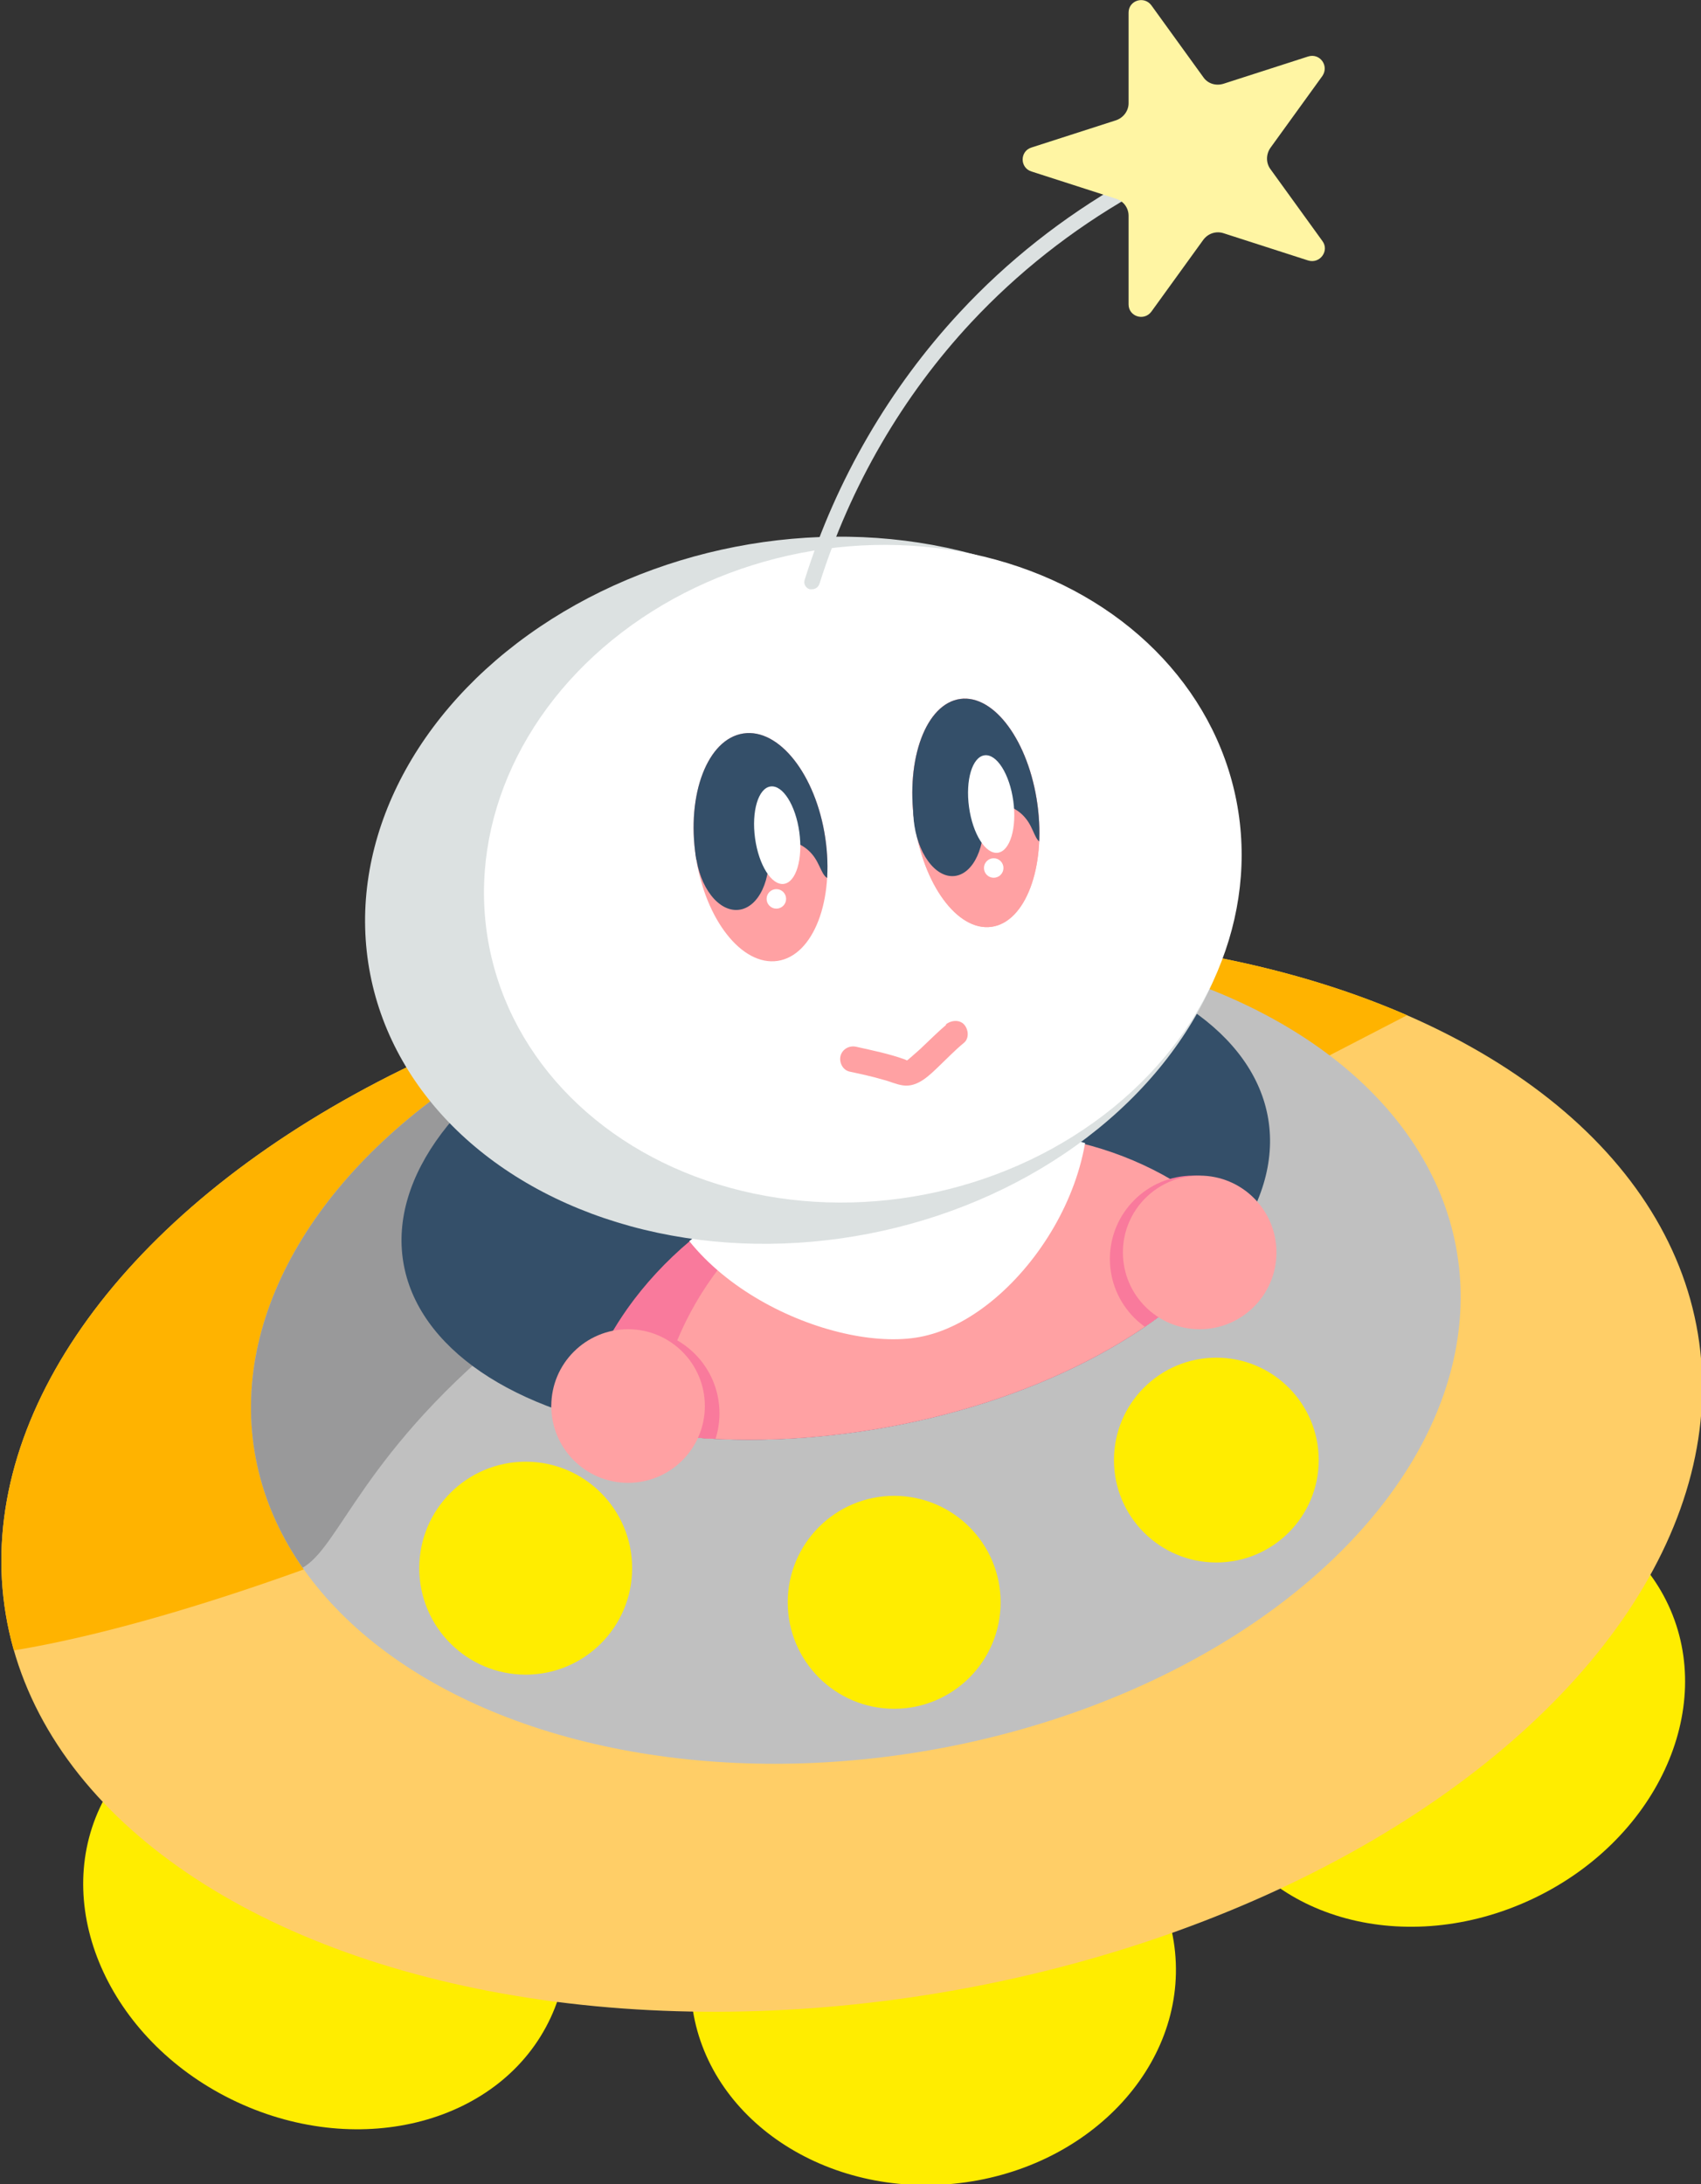
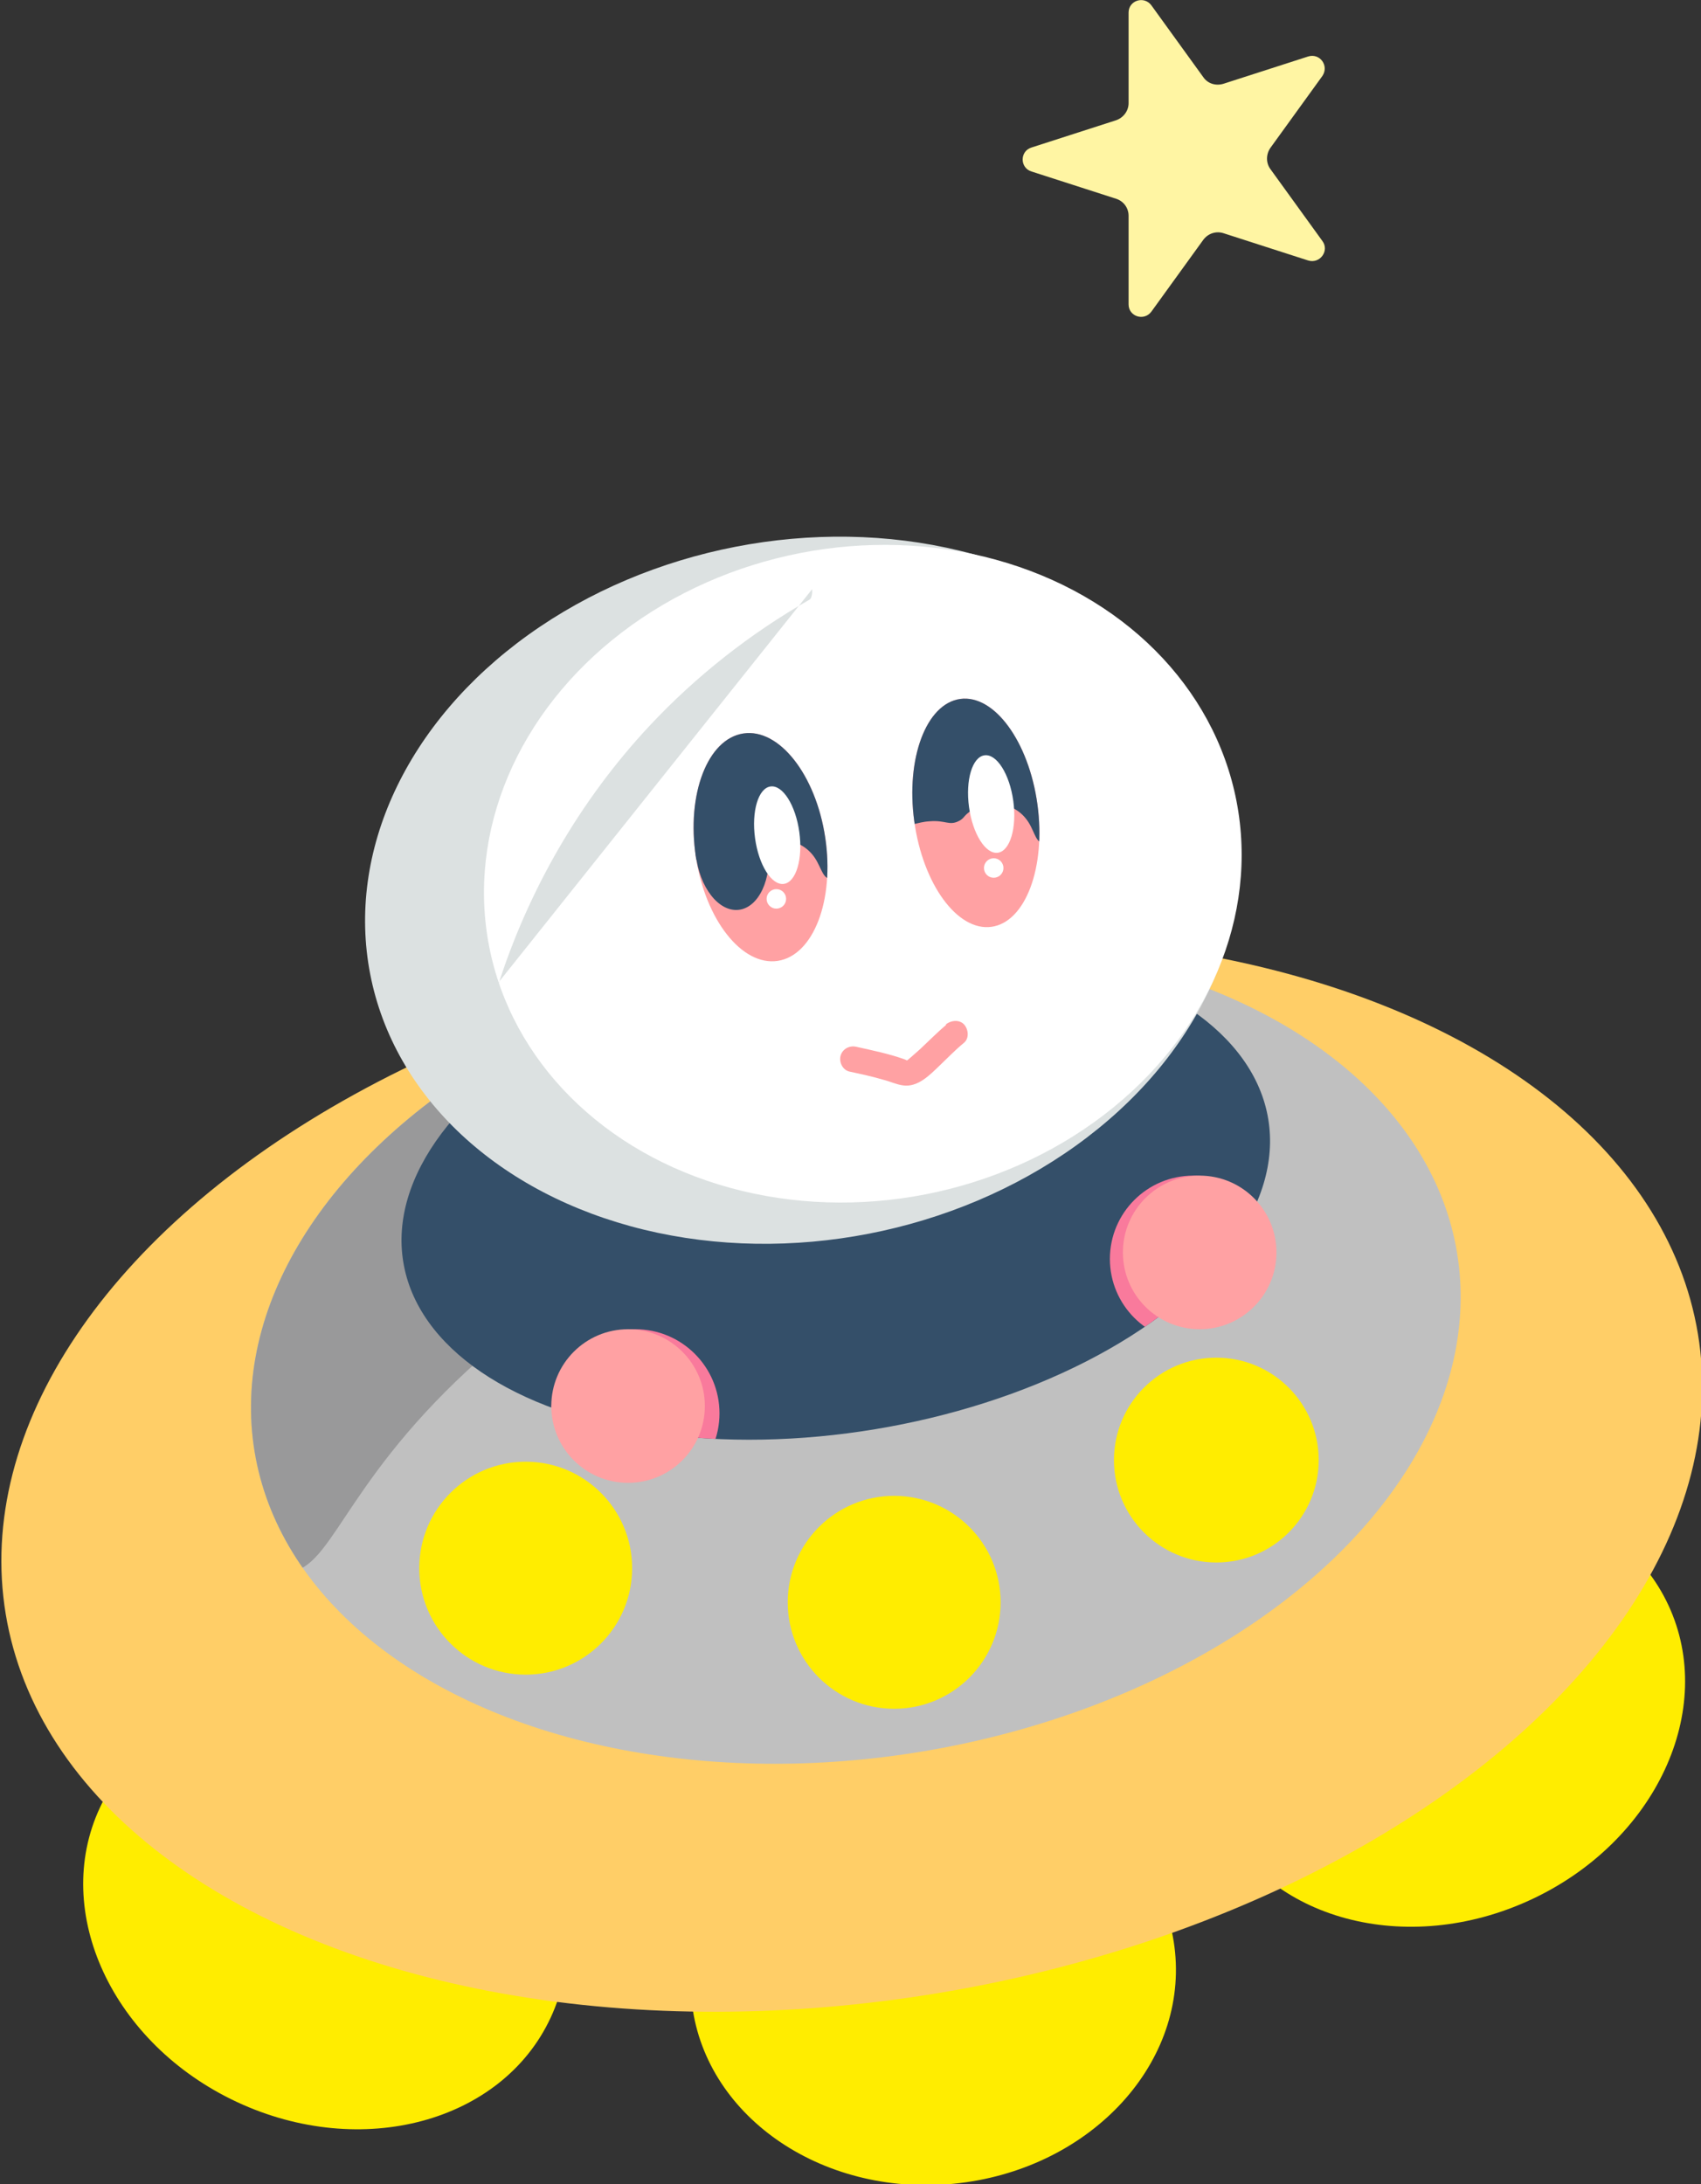
<svg xmlns="http://www.w3.org/2000/svg" id="_レイヤー_1" data-name="レイヤー_1" version="1.1" viewBox="0 0 418.7 537.5">
  <rect x="0" y="0" width="418.7" height="537.5" fill="#333333" stroke="none" />
  <defs>
    <style>
      .st0 {
        clip-path: url(#clippath-6);
      }

      .st1 {
        clip-path: url(#clippath-7);
      }

      .st2 {
        clip-path: url(#clippath-9);
      }

      .st3 {
        fill: #dce1e1;
      }

      .st4 {
        clip-path: url(#clippath-10);
      }

      .st5 {
        fill: #fff;
      }

      .st6 {
        clip-path: url(#clippath-11);
      }

      .st7 {
        fill: none;
      }

      .st8 {
        fill: #ffb300;
      }

      .st9 {
        clip-path: url(#clippath-8);
      }

      .st10 {
        fill: silver;
      }

      .st11 {
        fill: #ffb1ae;
      }

      .st12 {
        fill: #ffa1a3;
      }

      .st13 {
        fill: #344f69;
      }

      .st14 {
        fill: #fff5a3;
      }

      .st15 {
        fill: #f97a9c;
      }

      .st16 {
        fill: #ffce67;
      }

      .st17 {
        fill: #99999a;
      }

      .st18 {
        fill: #ffed00;
      }
    </style>
    <clipPath id="clippath-2">
      <ellipse class="st7" cx="205.5" cy="293.2" rx="107.9" ry="59.5" transform="translate(-44.9 37.3) rotate(-9.4)" />
    </clipPath>
    <clipPath id="clippath-6">
      <ellipse class="st7" cx="209.4" cy="363" rx="211.1" ry="129.5" transform="translate(-56.2 38.8) rotate(-9.4)" />
    </clipPath>
    <clipPath id="clippath-7">
      <ellipse class="st7" cx="210.4" cy="333" rx="150" ry="99.6" transform="translate(-51.3 38.6) rotate(-9.4)" />
    </clipPath>
    <clipPath id="clippath-8">
      <ellipse class="st7" cx="205.5" cy="293.2" rx="107.9" ry="59.5" transform="translate(-44.9 37.3) rotate(-9.4)" />
    </clipPath>
    <clipPath id="clippath-9">
-       <path class="st7" d="M325.1,340.7c-8.2-42.1-51.2-69.2-96.1-60.4-1.7.3-3.3.7-4.9,1.1-1.9.3-3.7.6-5.6.9-50.6,9.9-85,52-76.8,94.1,8.2,42.1,55.9,68.2,106.6,58.4,1.9-.4,3.7-.8,5.5-1.2,1.6-.2,3.3-.5,4.9-.8,44.9-8.8,74.6-50,66.4-92.1Z" />
-     </clipPath>
+       </clipPath>
    <clipPath id="clippath-10">
      <ellipse class="st12" cx="240.3" cy="199.9" rx="15.3" ry="28.3" transform="translate(-25 34.6) rotate(-7.8)" />
    </clipPath>
    <clipPath id="clippath-11">
      <ellipse class="st12" cx="187.1" cy="208.7" rx="16.1" ry="28.3" transform="translate(-29 30.1) rotate(-8.6)" />
    </clipPath>
    <clipPath id="clippath-14">
      <ellipse class="st7" cx="205.5" cy="293.2" rx="107.9" ry="59.5" transform="translate(-44.9 37.3) rotate(-9.4)" />
    </clipPath>
  </defs>
  <g>
    <g>
      <ellipse class="st18" cx="230.1" cy="486" rx="59.8" ry="51.4" transform="translate(-46.7 25) rotate(-5.6)" />
      <ellipse class="st18" cx="355.2" cy="420.9" rx="61.2" ry="51.4" transform="translate(-144.6 189.5) rotate(-25)" />
      <ellipse class="st18" cx="80.1" cy="470.6" rx="51.4" ry="61.2" transform="translate(-380.3 344.4) rotate(-65)" />
      <ellipse class="st16" cx="209.4" cy="363" rx="211.1" ry="129.5" transform="translate(-56.2 38.8) rotate(-9.4)" />
      <g class="st0">
-         <path class="st8" d="M352.8,246.5l-131.4,68c-61,42-194.5,98-246.8,93.5-11.6-1-23,1.8-34.1,2-22.4-34.6-44.8-69.2-67.2-103.8L-29.7,109l321.6,34.6,61,103Z" />
-       </g>
+         </g>
      <ellipse class="st10" cx="210.4" cy="333" rx="150" ry="99.6" transform="translate(-51.3 38.6) rotate(-9.4)" />
      <g class="st1">
        <path class="st17" d="M198.6,114.9c40.5,28.5,26.3,145.6-26.9,184.6-15.1,11.1-31.7,14.7-56.6,37.7-31.5,29.2-33.5,49.8-44.9,49.7-25.4-.3-74.4-102.9-36.3-184.3,33.2-70.8,127.1-114.2,164.6-87.8Z" />
      </g>
      <circle class="st18" cx="299.4" cy="359.3" r="25.2" />
      <circle class="st18" cx="220.1" cy="394.3" r="26.2" />
      <circle class="st18" cx="129.4" cy="385.9" r="26.2" />
      <ellipse class="st13" cx="205.5" cy="293.2" rx="107.9" ry="59.5" transform="translate(-44.9 37.3) rotate(-9.4)" />
    </g>
    <g class="st9">
      <g class="st2">
        <ellipse class="st15" cx="233.4" cy="358.6" rx="93.4" ry="77.7" transform="translate(-64.3 51.3) rotate(-11)" />
        <ellipse class="st12" cx="243.8" cy="356.5" rx="82.8" ry="77.7" transform="translate(-63.8 53.3) rotate(-11)" />
        <path class="st5" d="M265.1,258c11.1,28.2-13.7,65.5-37.7,70.8-20.8,4.7-61.4-12.5-66.3-41.8-4.3-25.5,12-52.4,39.3-60,27.4-7.7,55.4,7.1,64.7,31Z" />
      </g>
      <circle class="st15" cx="156.4" cy="347.8" r="20.7" />
      <circle class="st15" cx="293.7" cy="309.8" r="20.5" />
    </g>
  </g>
  <circle class="st12" cx="295.3" cy="308.2" r="18.9" />
  <circle class="st12" cx="154.6" cy="346" r="18.9" />
  <g>
    <ellipse class="st3" cx="197.6" cy="218.9" rx="108.3" ry="86.1" transform="translate(-38.3 41.9) rotate(-11)" />
    <ellipse class="st5" cx="212.5" cy="214.8" rx="93.7" ry="80.4" transform="translate(-37.2 44.7) rotate(-11)" />
  </g>
  <g>
-     <path class="st3" d="M199.9,145c-.2,0-.4,0-.6,0-1-.3-1.6-1.4-1.2-2.4,7.7-24.6,21-47.3,38.2-65.8,11.7-12.6,25.3-23.3,40.3-31.9.9-.5,2.1-.2,2.6.7s.2,2.1-.7,2.6c-14.7,8.4-28,18.9-39.4,31.1-16.9,18.1-29.8,40.3-37.4,64.4-.3.8-1,1.3-1.8,1.3Z" />
+     <path class="st3" d="M199.9,145s.2,2.1-.7,2.6c-14.7,8.4-28,18.9-39.4,31.1-16.9,18.1-29.8,40.3-37.4,64.4-.3.8-1,1.3-1.8,1.3Z" />
    <path class="st14" d="M277.8,24.9V3.1c0-3,3.8-4.2,5.6-1.8l12.8,17.7c1.1,1.6,3.1,2.2,5,1.6l20.8-6.7c2.9-.9,5.2,2.3,3.5,4.8l-12.8,17.7c-1.1,1.6-1.1,3.7,0,5.2l12.8,17.7c1.8,2.4-.6,5.7-3.5,4.8l-20.8-6.7c-1.8-.6-3.8,0-5,1.6l-12.8,17.7c-1.8,2.4-5.6,1.2-5.6-1.8v-21.8c0-1.9-1.2-3.6-3.1-4.2l-20.8-6.7c-2.9-.9-2.9-5,0-5.9l20.8-6.7c1.8-.6,3.1-2.3,3.1-4.2Z" />
  </g>
  <g>
-     <ellipse class="st11" cx="240.3" cy="199.9" rx="15.3" ry="28.3" transform="translate(-25 34.6) rotate(-7.8)" />
    <g>
      <ellipse class="st12" cx="240.3" cy="199.9" rx="15.3" ry="28.3" transform="translate(-25 34.6) rotate(-7.8)" />
      <g class="st4">
        <path class="st13" d="M256.7,207.5c-2-.3-2.1-3.6-4.3-6.2-1.8-2.2-4.5-3.4-6.9-3.4-.5,0-3.6-.3-6.6,1.7-1.8,1.2-1.5,1.8-3,2.5-2.3,1.1-3.2-.3-7,0-3.5.2-4.7,1.5-6.2.4-1.1-.8-1.6-2.2-1.9-3.5-1.2-5.1-.7-10.6.4-15.7.9-4,2.2-7.9,3.5-11.8,1-2.7,2-5.4,3.6-7.6,1.7-2.3,3.9-4.1,6.1-5.8,1.3-1,2.6-2,4.1-2.5,1.6-.5,3.2-.4,4.9-.4,3.5,0,7-.3,10.5.2,3.5.5,7,2.1,9.1,5.1,1.6,2.3,2.2,5.2,2.6,8,1.8,11.8,1.3,24,.3,35.9-.1,1.3-.7,2.9-1.9,3.4-1.5.7-2.9-.9-6-.5-.9.1-.9.3-1.3.2Z" />
      </g>
    </g>
-     <ellipse class="st13" cx="233.6" cy="200.7" rx="8.6" ry="14.7" transform="translate(-18.6 24) rotate(-5.6)" />
    <ellipse class="st5" cx="244" cy="197.7" rx="5.5" ry="12.1" transform="translate(-24.6 35.1) rotate(-7.8)" />
    <circle class="st5" cx="244.6" cy="213.6" r="2.4" />
  </g>
  <g>
    <g>
      <ellipse class="st12" cx="187.1" cy="208.7" rx="16.1" ry="28.3" transform="translate(-29 30.1) rotate(-8.6)" />
      <g class="st6">
        <path class="st13" d="M204.3,216.3c-2.1-.3-2.2-3.6-4.5-6.2-1.9-2.2-4.8-3.4-7.2-3.4-.5,0-3.8-.3-6.9,1.7-1.9,1.2-1.6,1.8-3.1,2.5-2.4,1.1-3.4-.3-7.4,0-3.7.2-4.9,1.5-6.5.4-1.1-.8-1.7-2.2-2-3.5-1.3-5.1-.8-10.6.4-15.7.9-4,2.3-7.9,3.7-11.8,1-2.7,2.1-5.4,3.8-7.6,1.8-2.3,4.1-4.1,6.4-5.8,1.3-1,2.7-2,4.3-2.5,1.7-.5,3.4-.4,5.1-.4,3.7,0,7.4-.3,11,.2,3.6.5,7.3,2.1,9.5,5.1,1.6,2.3,2.3,5.2,2.7,8,1.9,11.8,1.4,24,.3,35.9-.1,1.3-.8,2.9-2,3.4-1.5.7-3-.9-6.3-.5-.9.1-.9.3-1.3.2Z" />
      </g>
    </g>
    <ellipse class="st13" cx="180" cy="209.5" rx="9" ry="14.7" transform="translate(-21.7 20.8) rotate(-6.3)" />
    <ellipse class="st5" cx="191.4" cy="205.4" rx="5.5" ry="12.1" transform="translate(-26.2 28) rotate(-7.8)" />
    <circle class="st5" cx="191.1" cy="221.2" r="2.4" />
  </g>
  <path class="st12" d="M232.9,252.2c-1.9,1.6-3.7,3.4-5.5,5.1-1,1-2.1,1.9-3.1,2.8-.4.3-.8.8-1.2.9.4,0-.2-.2-.4-.3-3.9-1.4-7.9-2.2-11.9-3.1-1.7-.4-3.4.5-3.9,2.2-.4,1.6.5,3.5,2.2,3.9,2.8.6,5.6,1.2,8.3,2,1.6.4,3.3,1.2,4.9,1.4,3.6.5,6.5-2.5,8.9-4.8,2-1.9,3.9-3.9,6.1-5.7,1.3-1.1,1.1-3.3,0-4.5s-3.1-1.1-4.5,0h0Z" />
</svg>